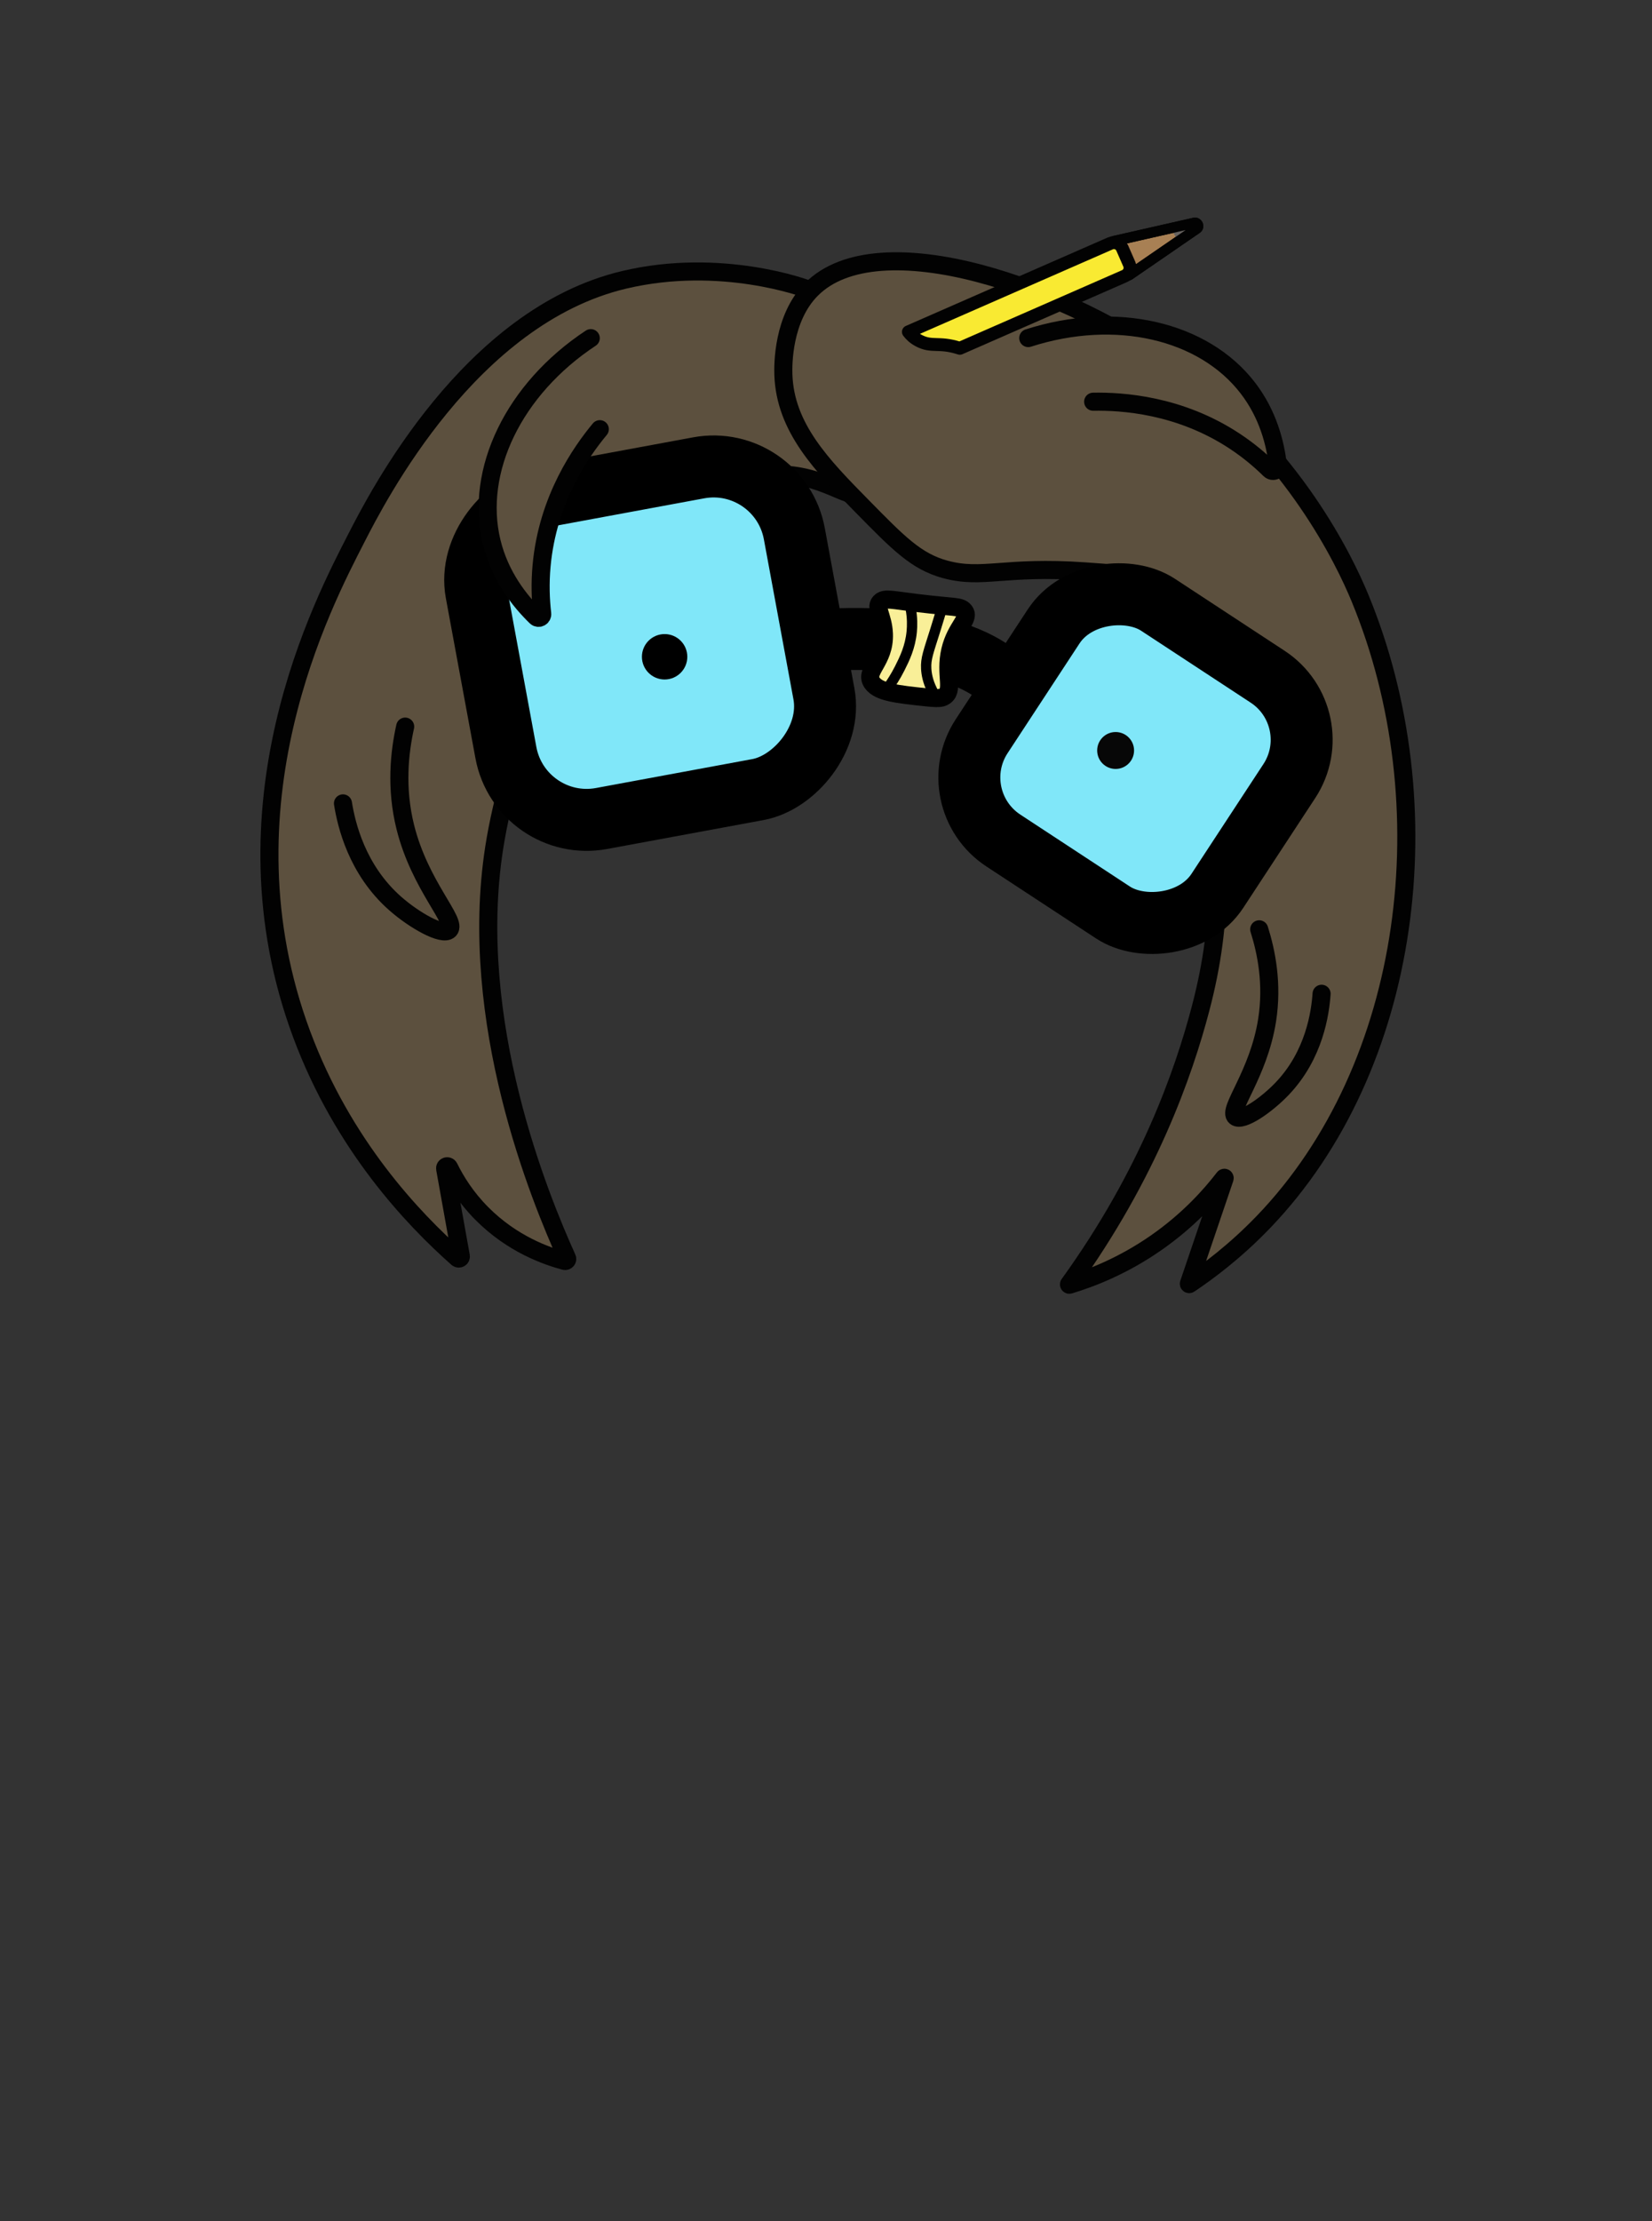
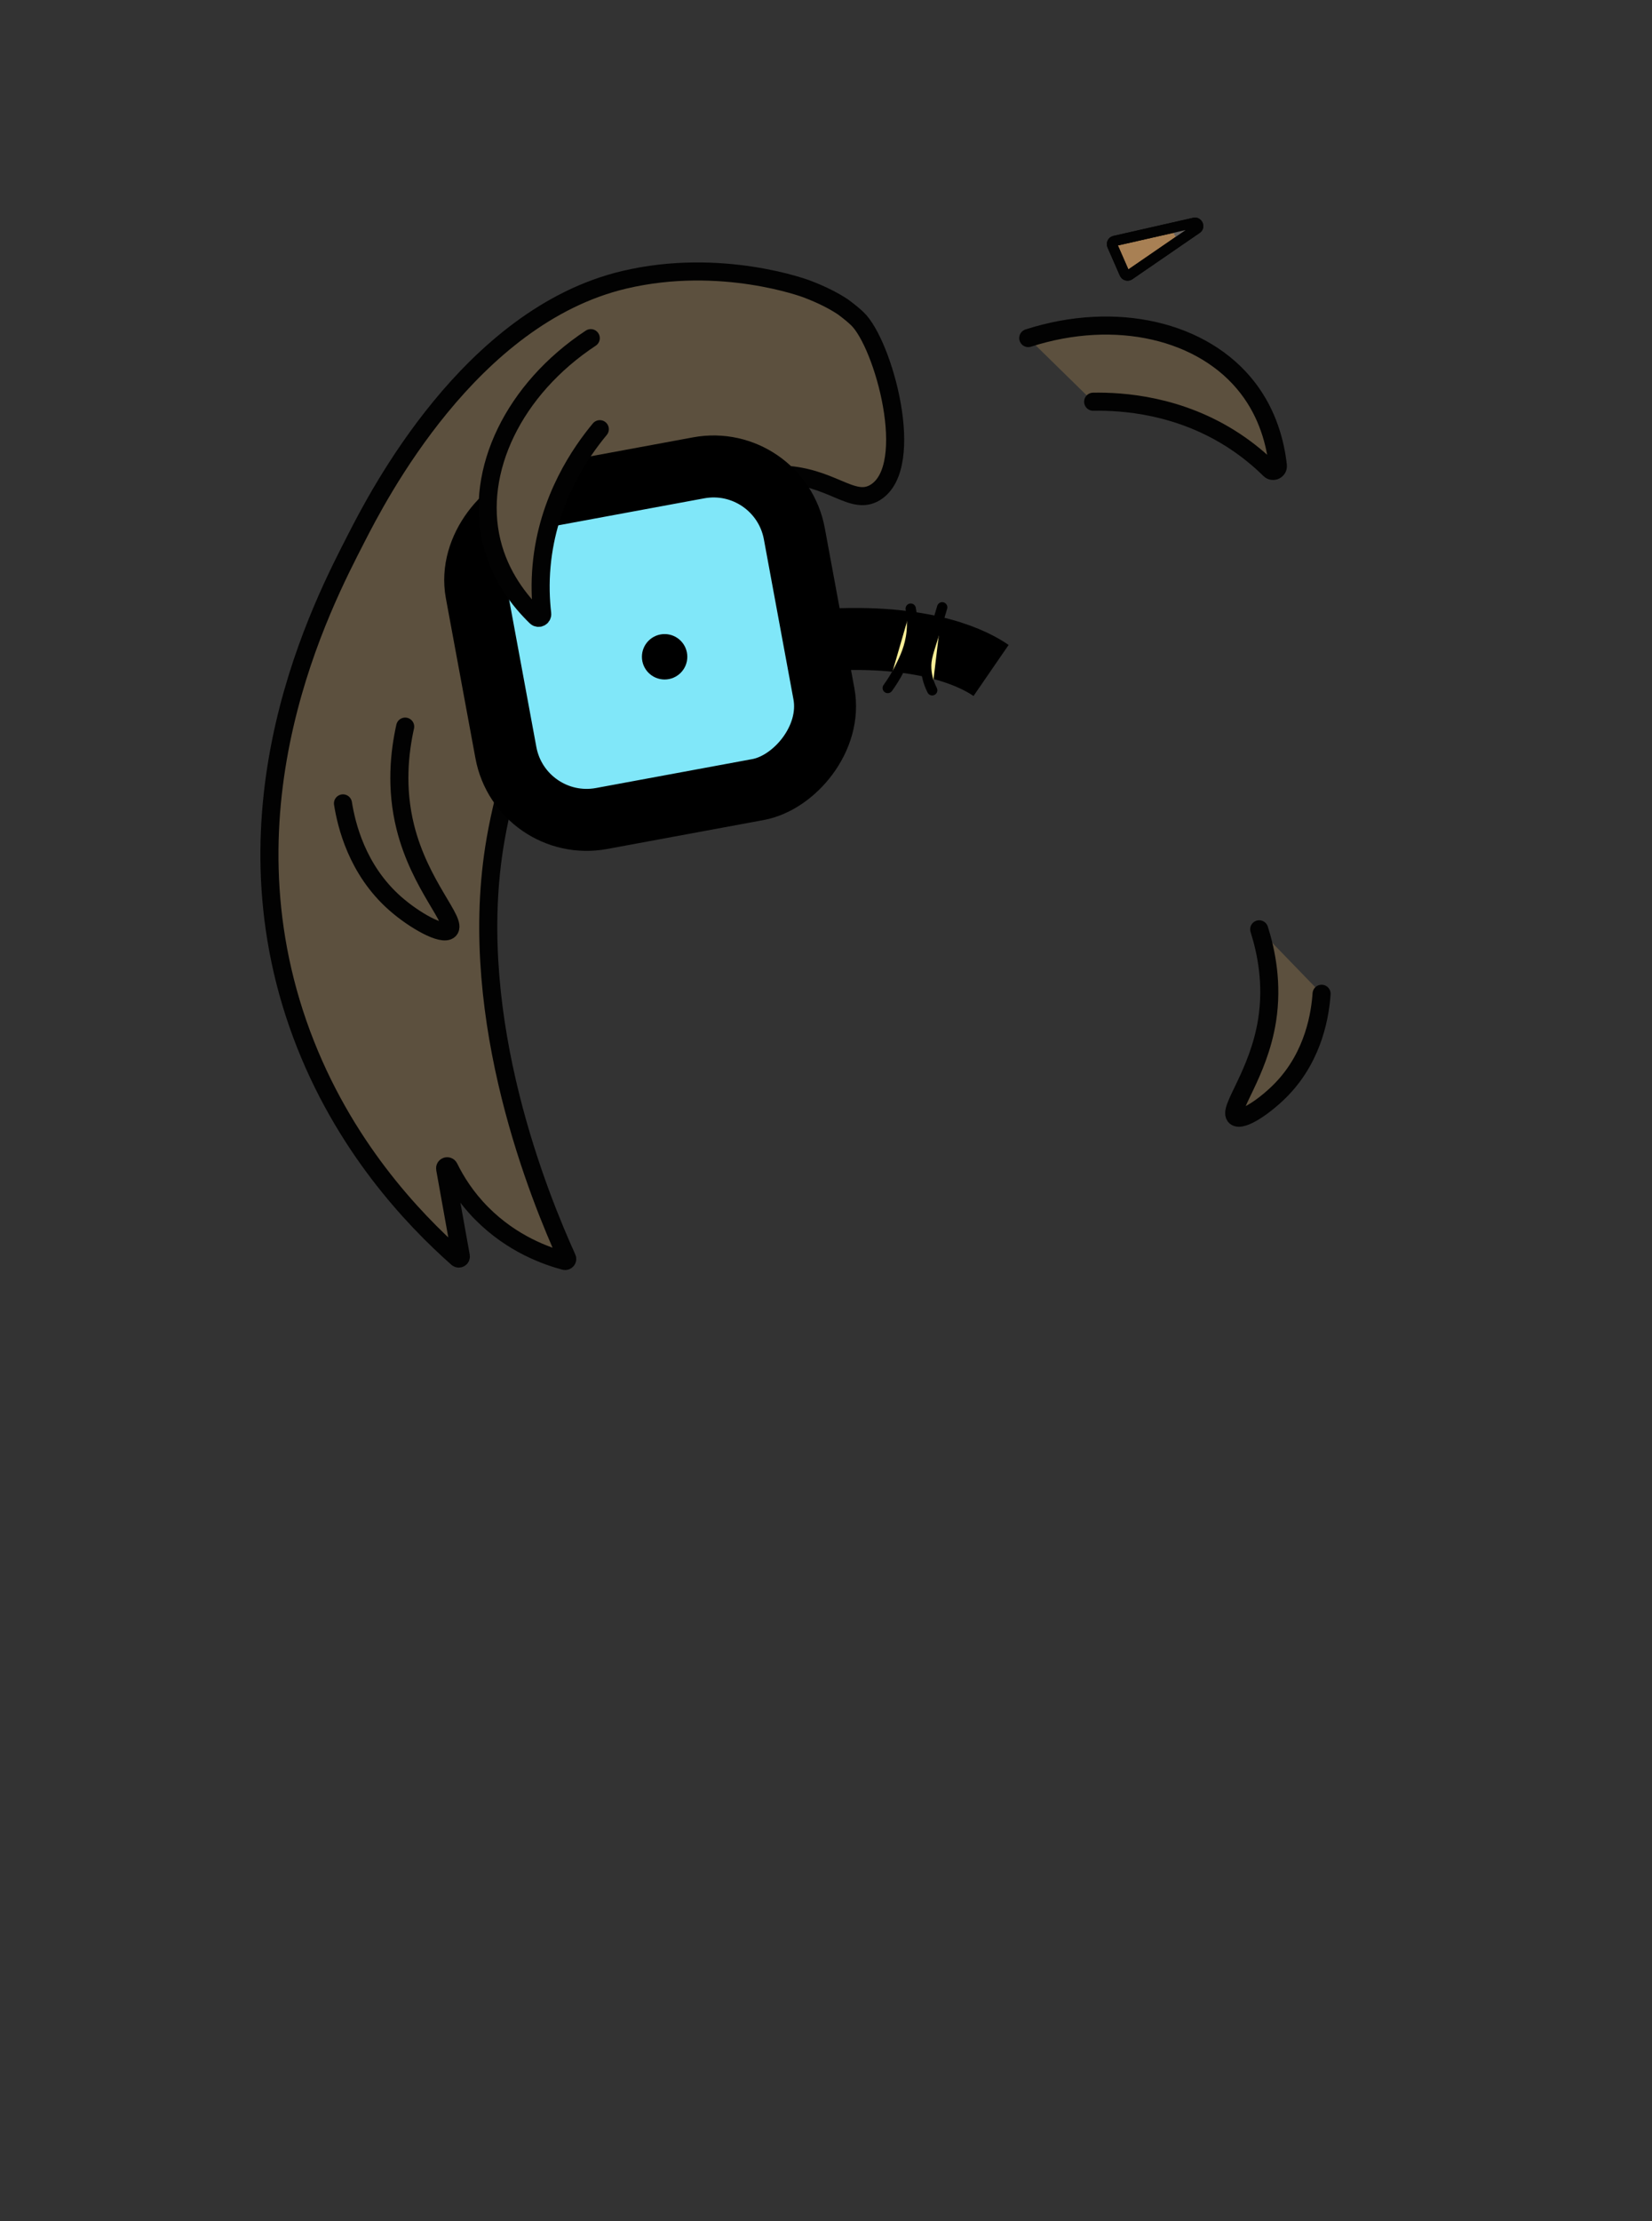
<svg xmlns="http://www.w3.org/2000/svg" id="Layer_2" viewBox="0 0 640 860">
  <rect x="0" y="0" width="640" height="860" fill="#333333" stroke="none" />
  <defs>
    <style>
      .cls-1, .cls-2, .cls-3, .cls-4, .cls-5, .cls-6, .cls-7, .cls-8, .cls-9 {
        stroke-linejoin: round;
      }

      .cls-1, .cls-2, .cls-6 {
        stroke-width: 7px;
      }

      .cls-1, .cls-5, .cls-7, .cls-8 {
        stroke: #000;
      }

      .cls-1, .cls-8 {
        fill: #f9ef98;
      }

      .cls-2, .cls-3, .cls-4, .cls-6, .cls-9 {
        stroke: #020202;
      }

      .cls-2, .cls-6 {
        fill: #5c503e;
      }

      .cls-3 {
        fill: #a88054;
      }

      .cls-3, .cls-4, .cls-8 {
        stroke-width: 4px;
      }

      .cls-10, .cls-4, .cls-7 {
        fill: none;
      }

      .cls-5 {
        fill: #80e7f9;
      }

      .cls-5, .cls-7 {
        stroke-width: 24px;
      }

      .cls-6, .cls-8 {
        stroke-linecap: round;
      }

      .cls-11 {
        fill: #070707;
      }

      .cls-12 {
        fill: #66625f;
      }

      .cls-9 {
        fill: #f9ea32;
        stroke-width: 5px;
      }
    </style>
  </defs>
  <g id="At_2_-_Face">
    <g id="Nerd_x5F_Uncommon_x5F_BlueGirlBrokenGlasses">
      <g>
        <path class="cls-2" d="M332.094,123.353c-2.636-2.492-5.675-4.622-5.675-4.623-3.082-2.042-7.541-4.461-13.938-6.881-0-0-32.936-12.463-70.71-3.501-59.731,14.171-95.459,83.874-103.742,100.034-12.732,24.839-54.17,103.403-21.161,192.065,15.994,42.96,43.133,71.396,60.325,86.628.569.504,1.469.019,1.337-.717l-6.083-33.897c-.161-.897,1.117-1.298,1.52-.475,2.584,5.282,6.569,11.68,12.708,17.859,11.705,11.781,24.971,16.46,32.05,18.343.657.175,1.231-.457.957-1.061-10.5-23.211-38.699-91.592-28.233-158.83,3.091-19.857,9.372-38.443,10.826-42.666,7.768-22.556,17.846-50.808,43.754-74.248,12.412-11.229,31.028-28.072,55.519-27.706,20.588.308,28.509,12.524,37.548,6.968,16.331-10.039,3.139-57.702-7.003-67.292Z" />
-         <path class="cls-2" d="M314.323,112.065c-11.072,11.174-10.956,29.182-10.839,32.903.65,20.672,15.002,35.261,30.581,51.097,13.91,14.14,20.835,21.32,32.129,24.387,14.472,3.93,22.813-1.42,54.194.774,10.541.737,15.812,1.106,19.355,2.71,11.351,5.139,21.447,18.882,27.245,60.86,6.033,43.681,7.296,70.768-1.87,105.664-6.492,24.717-20.105,64.047-50.959,106.751-.073.1.016.239.135.203,8.568-2.58,20.753-7.305,33.566-16.217,12.443-8.655,20.965-18.12,26.367-25.153.089-.116.267-.014.22.125-4.622,13.608-9.244,27.216-13.866,40.824-.04.117.086.223.189.154,6.96-4.662,17.555-12.465,28.581-23.907,58.032-60.225,70.516-161.826,37.507-241.733-6.147-14.881-25.606-55.222-67.96-86.887-45.669-34.143-118.798-58.568-144.572-32.556Z" />
+         <path class="cls-2" d="M314.323,112.065Z" />
        <path class="cls-6" d="M398.353,130.892c33.886-10.901,67.862-2.95,85.013,19.26,7.9,10.23,10.73,21.541,11.691,30.109.196,1.748-1.913,2.762-3.166,1.527-3.685-3.629-8.105-7.367-13.361-10.852-21.574-14.307-43.986-15.593-55.033-15.403" />
        <path class="cls-6" d="M487.825,359.798c2.788,8.813,5.272,21.151,3.063,35.195-3.313,21.072-15.416,34.711-12.211,37.368,2.49,2.065,11.914-4.413,18.096-10.903,12.445-13.065,14.701-29.273,15.223-36.7" />
        <path class="cls-6" d="M156.969,281.322c-2.205,9.938-3.734,23.713.049,38.905,5.676,22.794,20.274,36.584,17.016,39.81-2.532,2.507-13.497-3.687-20.908-10.207-14.918-13.126-18.963-30.688-20.256-38.784" />
      </g>
      <path class="cls-7" d="M383.95,259.583c-6.179-4.25-23.818-13.605-60.863-12.016-1.477.063-2.496,1.678-3.679,2.755" />
-       <rect class="cls-5" x="385.309" y="239.12" width="109.191" height="109.191" rx="29.186" ry="29.186" transform="translate(-46.968 500.452) rotate(-56.737)" />
      <rect class="cls-5" x="188.527" y="186.369" width="126.668" height="125.293" rx="31.822" ry="31.822" transform="translate(52.786 541.952) rotate(-100.475)" />
-       <circle class="cls-11" cx="432.2" cy="290.565" r="7.147" />
      <circle cx="257.477" cy="254.288" r="8.792" />
      <path class="cls-6" d="M228.866,130.922c-29.889,19.728-45.039,51.397-38.408,78.839,3.21,13.285,10.884,22.927,17.196,29.047.96.93,2.554.15,2.4-1.178-.636-5.486-.863-11.741-.242-18.579,2.355-25.937,15.457-44.335,22.56-52.885" />
-       <path class="cls-1" d="M341.319,232.82c-2.734,2.042.853,5.629,1.118,12.565.416,10.871-7.92,14.454-4.472,19.106,2.637,3.556,9.611,4.297,21.016,5.508,4.585.487,5.665.232,6.484-.172,4.473-2.205.413-8.449,2.683-18.073,2.176-9.227,7.973-12.241,5.366-15.319-1.544-1.822-3.97-1.23-17.886-2.926-10.123-1.234-12.554-2-14.309-.688Z" />
      <path class="cls-8" d="M352.823,235.654c.657,3.598.61,6.643.391,8.91-.583,6.032-2.767,10.467-4.645,14.194-1.641,3.256-3.337,5.815-4.645,7.613" />
      <path class="cls-8" d="M365.014,235.136c-.531,1.813-1.42,4.811-2.581,8.516-2.772,8.849-3.826,11.315-3.613,15.226.106,1.946.559,4.874,2.323,8.387" />
      <g>
        <path class="cls-3" d="M463.644,88.529l-26.109,17.94c-.648.445-1.541.19-1.857-.53l-4.783-10.923c-.315-.72.103-1.55.87-1.724l30.892-7.017c1.346-.306,2.125,1.472.987,2.254Z" />
        <path class="cls-12" d="M465.109,86.701c-2.913,2.186-5.826,4.371-8.739,6.557-.932-1.64-1.864-3.28-2.796-4.92,3.845-.546,7.69-1.091,11.535-1.637Z" />
        <path class="cls-4" d="M463.644,88.529l-26.109,17.94c-.648.445-1.541.19-1.857-.53l-4.783-10.923c-.315-.72.103-1.55.87-1.724l30.892-7.017c1.346-.306,2.125,1.472.987,2.254Z" />
      </g>
-       <path class="cls-9" d="M437.501,102.286l-2.738-6.252c-.771-1.76-2.842-2.57-4.602-1.799l-78.234,34.253c.928,1.235,2.089,2.367,4.008,3.384,5.111,2.707,7.623.394,15.484,2.839.134.042.285.089.431.135l63.852-27.956c1.76-.771,2.57-2.842,1.799-4.602Z" />
      <rect class="cls-10" width="640" height="860" />
    </g>
  </g>
</svg>